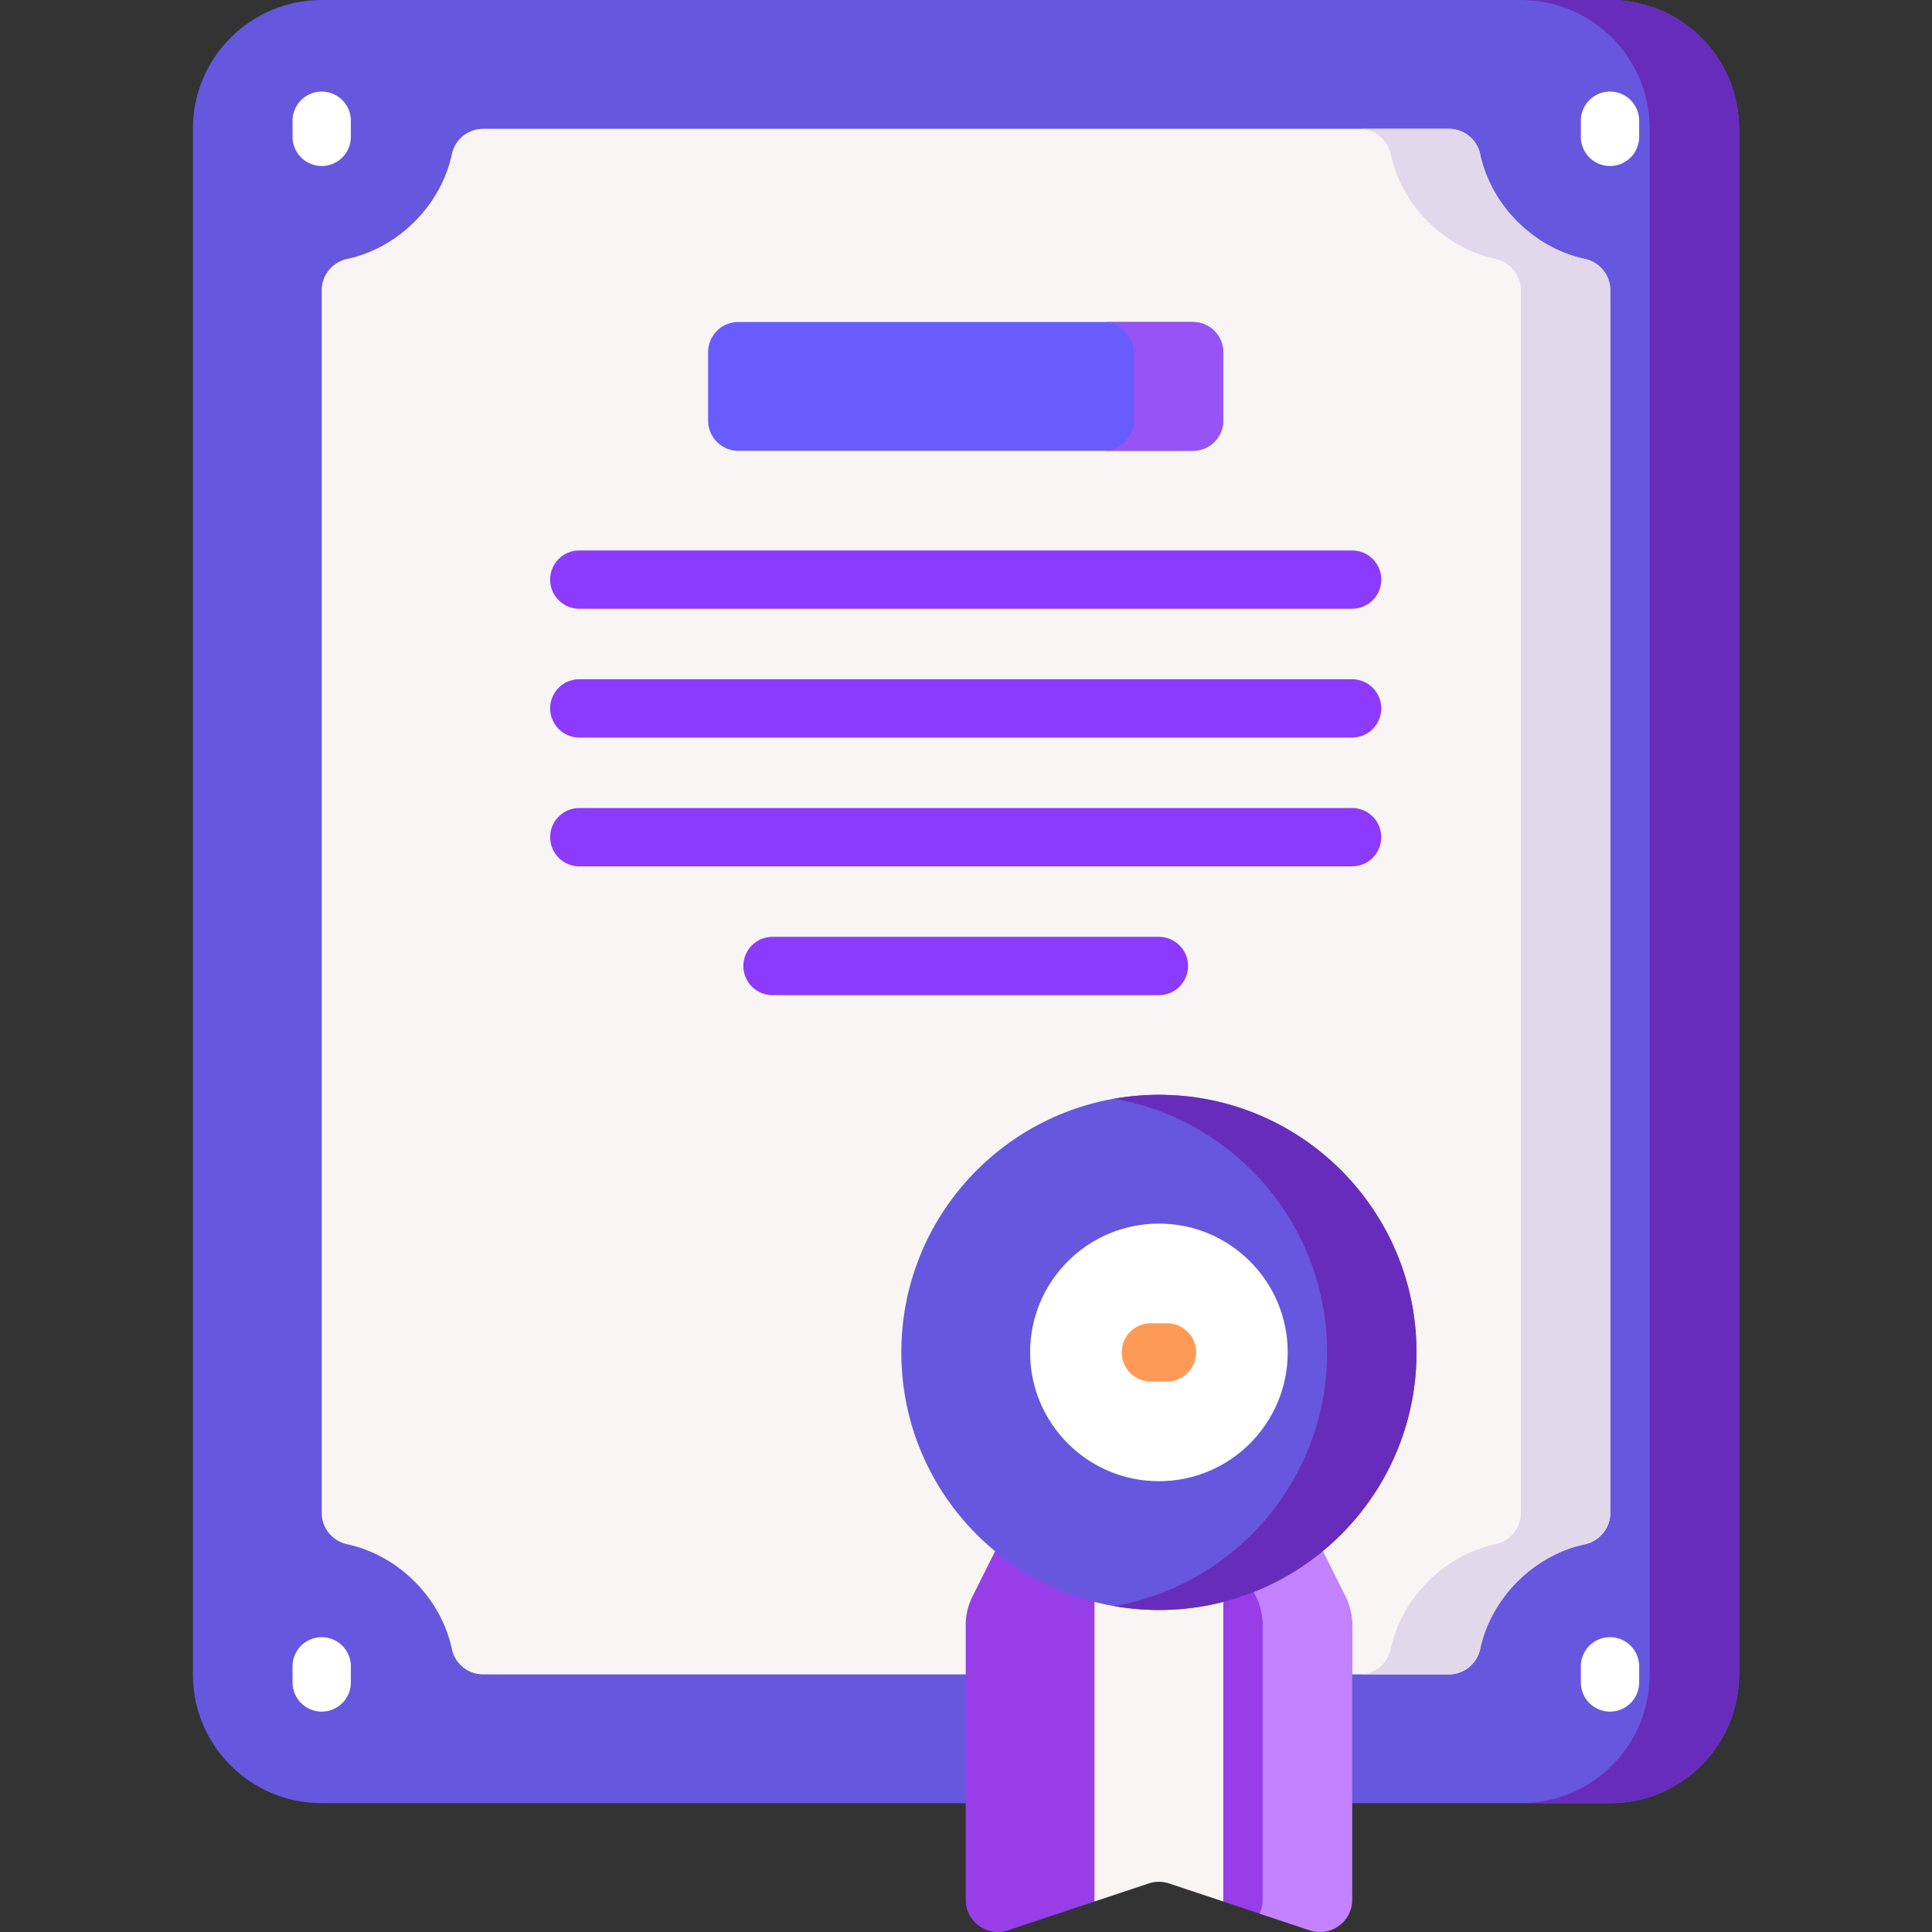
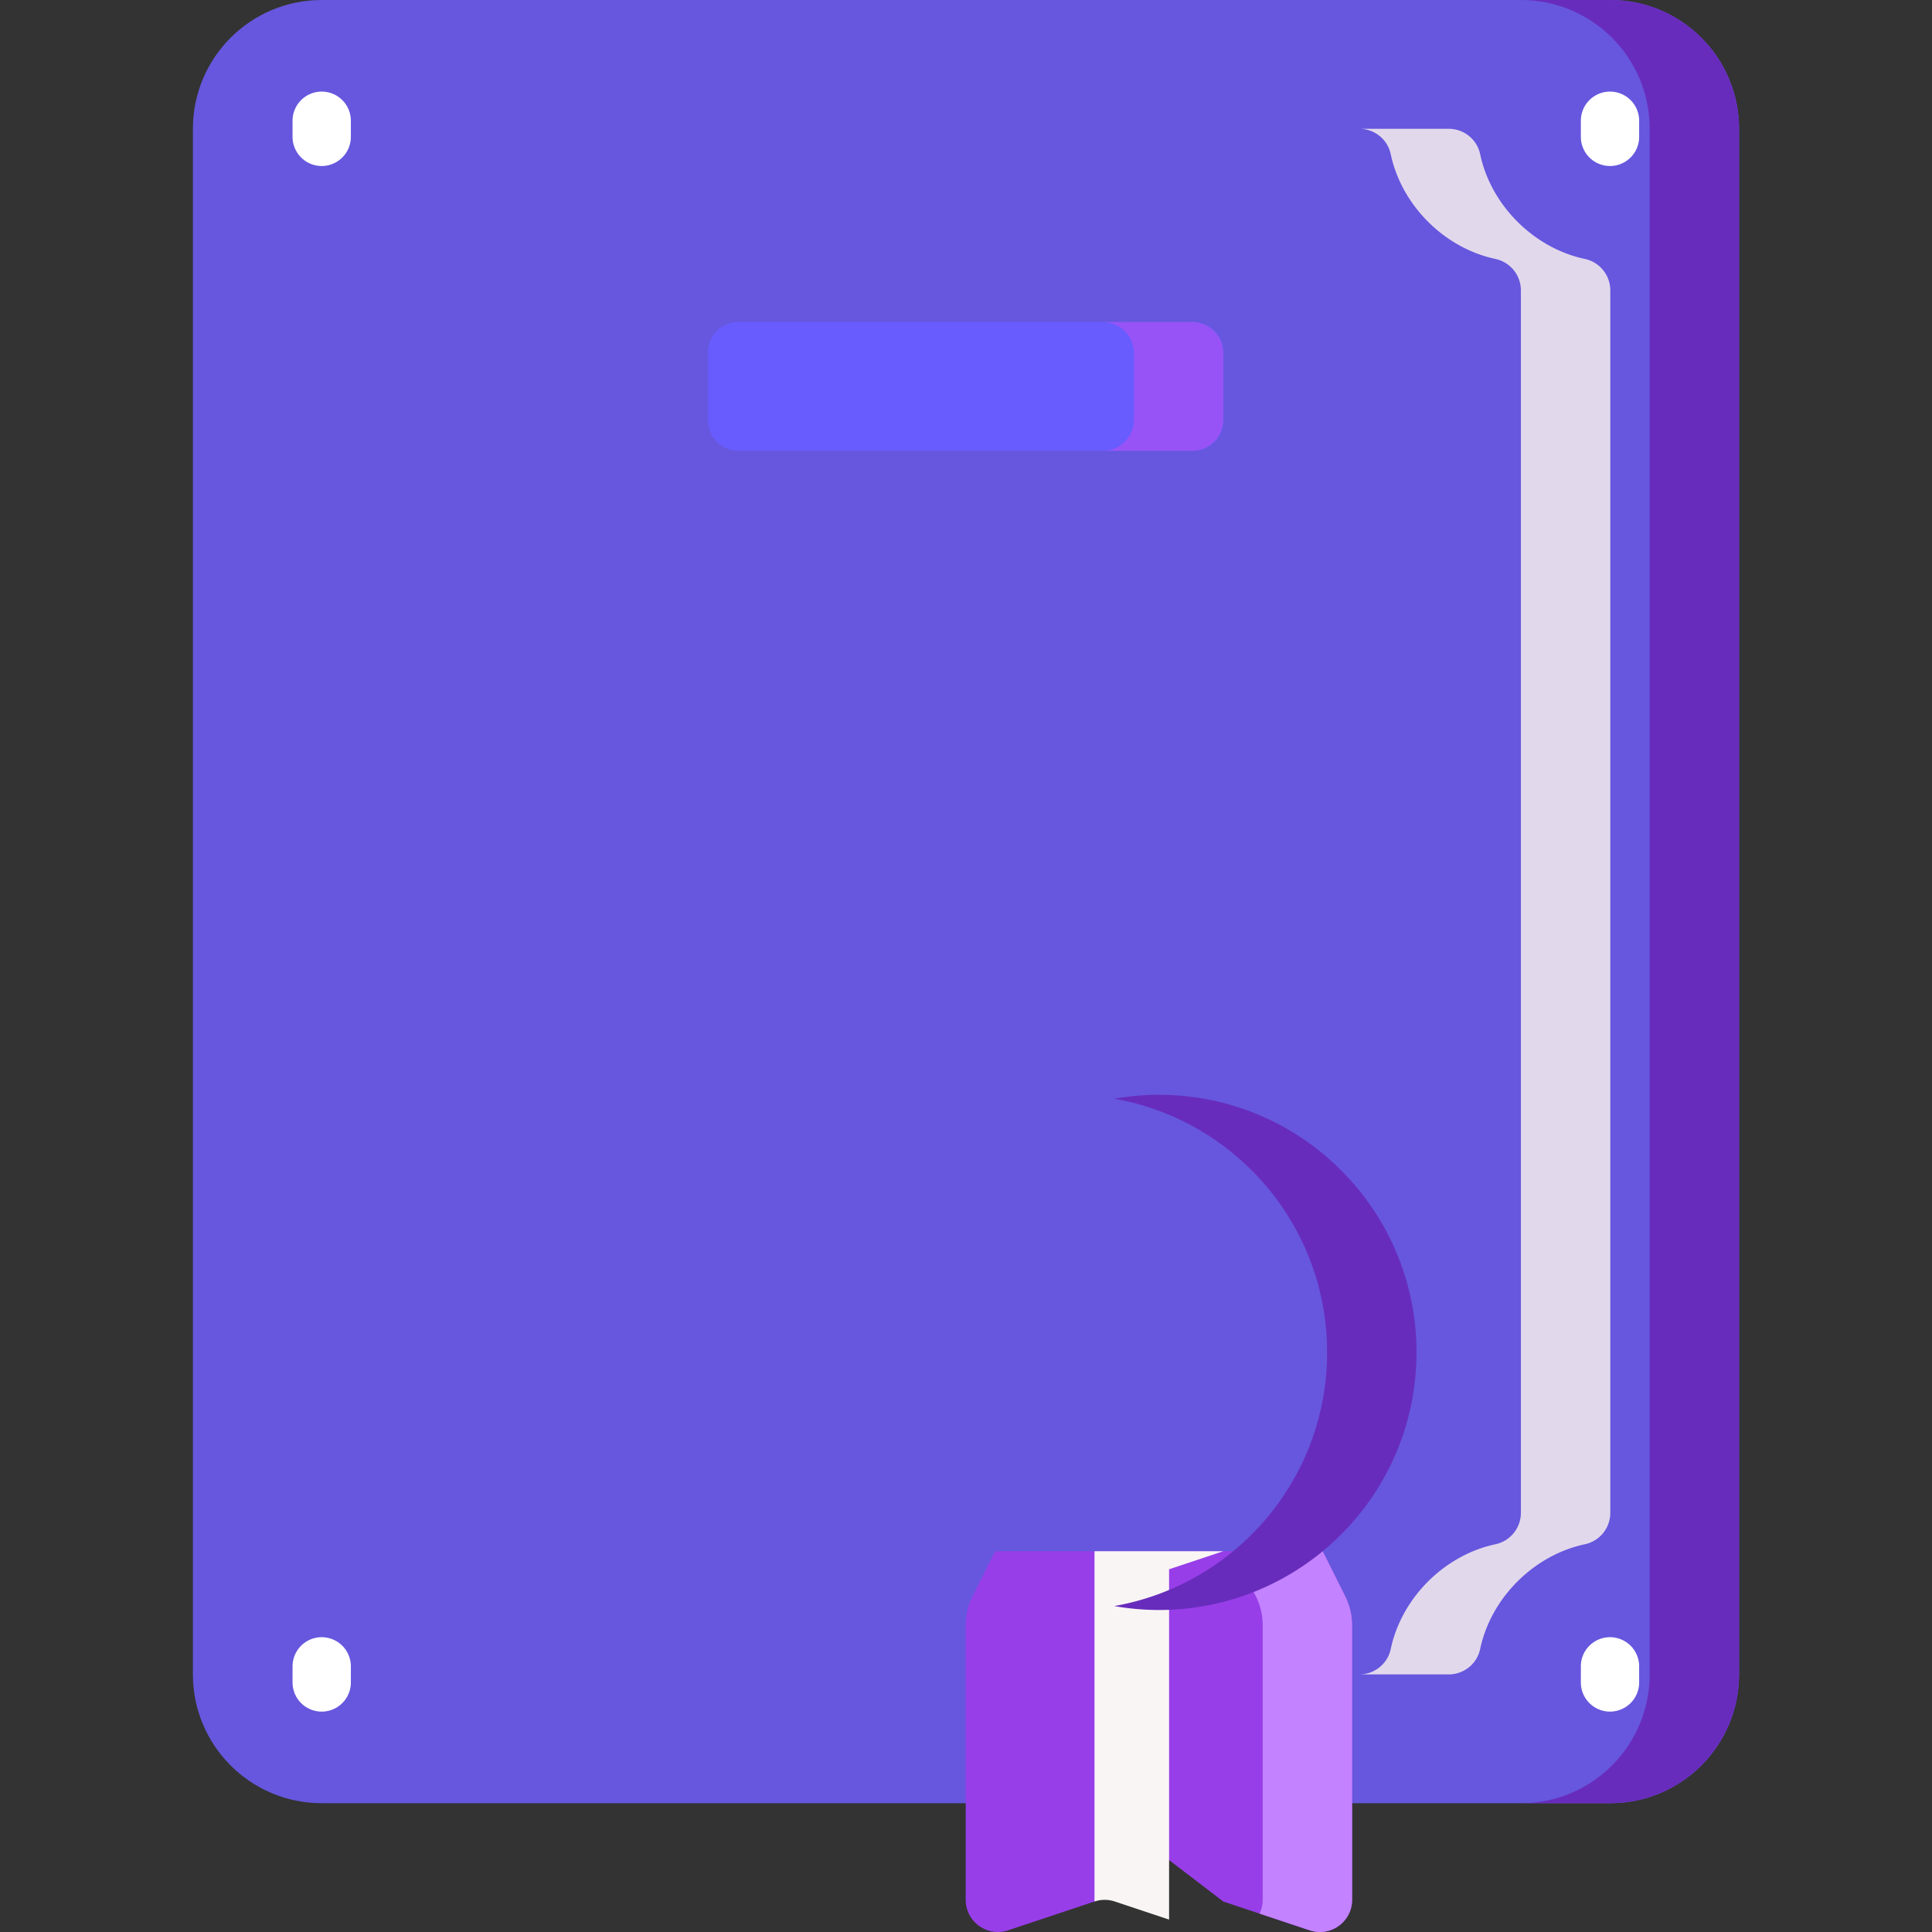
<svg xmlns="http://www.w3.org/2000/svg" version="1.1" width="512" height="512" x="0" y="0" viewBox="0 0 512 512" style="enable-background:new 0 0 512 512" xml:space="preserve" class="">
  <rect x="0" y="0" width="512" height="512" fill="#333333" stroke="none" />
  <g>
    <path fill="#6657de" d="M426.744 477.867c18.851 0 34.133-15.282 34.133-34.133v-409.6C460.878 15.282 445.596 0 426.744 0H85.256C66.404 0 51.122 15.282 51.122 34.133v409.6c0 18.851 15.282 34.133 34.133 34.133h341.489z" opacity="1" data-original="#ffdc67" class="" />
-     <path fill="#f9f5f5" d="M358.322 443.733h25.6c4.01 0 7.498-2.789 8.328-6.713 2.889-13.651 14.287-24.91 27.758-27.779a8.515 8.515 0 0 0 6.736-8.333V76.958a8.515 8.515 0 0 0-6.736-8.333c-13.47-2.869-24.869-14.128-27.758-27.779-.83-3.924-4.318-6.713-8.328-6.713H128.078c-4.01 0-7.498 2.789-8.329 6.713-2.888 13.651-14.287 24.91-27.758 27.779a8.515 8.515 0 0 0-6.736 8.333v323.951a8.515 8.515 0 0 0 6.736 8.333c13.47 2.869 24.869 14.128 27.758 27.779.83 3.924 4.318 6.713 8.329 6.713h230.244z" opacity="1" data-original="#f9f5f5" class="" />
    <path fill="#682cbc" d="M426.744 0H403.05c18.851 0 34.133 15.282 34.133 34.133v409.6c0 18.851-15.282 34.133-34.133 34.133h23.694c18.851 0 34.133-15.282 34.133-34.133v-409.6C460.878 15.282 445.596 0 426.744 0z" opacity="1" data-original="#ffb957" class="" />
    <path fill="#e2d8ec" d="M420.009 68.625c-13.47-2.869-24.869-14.128-27.758-27.779-.83-3.924-4.318-6.713-8.328-6.713h-23.694c4.01 0 7.498 2.789 8.328 6.713 2.888 13.651 14.287 24.91 27.758 27.779a8.515 8.515 0 0 1 6.736 8.333v323.951a8.515 8.515 0 0 1-6.736 8.333c-13.47 2.869-24.869 14.128-27.758 27.779-.83 3.924-4.318 6.713-8.328 6.713h23.694c4.01 0 7.498-2.789 8.328-6.713 2.888-13.651 14.287-24.91 27.758-27.779a8.515 8.515 0 0 0 6.736-8.333V76.958a8.517 8.517 0 0 0-6.736-8.333z" opacity="1" data-original="#e2d8ec" class="" />
    <path fill="#685cff" d="M316.189 119.467H195.656a8 8 0 0 1-8-8V93.333a8 8 0 0 1 8-8h120.533a8 8 0 0 1 8 8v18.133a8 8 0 0 1-8 8.001z" opacity="1" data-original="#7da8ff" class="" />
    <path fill="#973ee9" d="m350.531 411.085 5.989 11.979a17.066 17.066 0 0 1 1.802 7.632v72.765c0 5.824-5.706 9.937-11.232 8.095l-22.9-7.634-14.37-10.98a8.532 8.532 0 0 0-5.397 0l-14.368 10.98-22.902 7.634c-5.526 1.842-11.232-2.271-11.232-8.095v-72.765c0-2.65.617-5.263 1.802-7.632l5.988-11.976z" opacity="1" data-original="#ff5856" class="" />
    <path fill="#c382ff" d="m356.521 423.063-5.989-11.979-23.694.001 5.989 11.978a17.066 17.066 0 0 1 1.802 7.632v72.765a8.462 8.462 0 0 1-.834 3.663l13.296 4.432c5.526 1.842 11.232-2.271 11.232-8.095v-72.765a17.093 17.093 0 0 0-1.802-7.632z" opacity="1" data-original="#f54745" class="" />
-     <path fill="#f9f5f5" d="m324.189 411.085-34.134.001v92.835l14.368-4.789a8.532 8.532 0 0 1 5.397 0l14.368 4.789v-92.836z" opacity="1" data-original="#f9f5f5" class="" />
-     <circle cx="307.122" cy="358.4" r="68.267" fill="#6657de" opacity="1" data-original="#ffdc67" class="" />
-     <circle cx="307.122" cy="358.4" r="34.133" fill="#ffffff" opacity="1" data-original="#ffb456" class="" />
+     <path fill="#f9f5f5" d="m324.189 411.085-34.134.001v92.835a8.532 8.532 0 0 1 5.397 0l14.368 4.789v-92.836z" opacity="1" data-original="#f9f5f5" class="" />
    <path fill="#682cbc" d="M307.122 290.133c-4.043 0-7.997.372-11.847 1.046 32.052 5.612 56.42 33.562 56.42 67.221s-24.367 61.609-56.42 67.221a68.618 68.618 0 0 0 11.847 1.046c37.703 0 68.267-30.564 68.267-68.267s-30.564-68.267-68.267-68.267z" opacity="1" data-original="#ffb957" class="" />
    <g fill="#ffb456">
      <path d="M426.667 433.874a7.725 7.725 0 0 0-7.726 7.726v4.267a7.726 7.726 0 1 0 15.452 0V441.6a7.726 7.726 0 0 0-7.726-7.726zM426.667 24.274A7.725 7.725 0 0 0 418.941 32v4.267a7.726 7.726 0 1 0 15.452 0V32a7.726 7.726 0 0 0-7.726-7.726zM85.256 24.274A7.725 7.725 0 0 0 77.53 32v4.267a7.726 7.726 0 1 0 15.452 0V32a7.725 7.725 0 0 0-7.726-7.726zM85.256 433.875a7.725 7.725 0 0 0-7.726 7.726v4.267a7.726 7.726 0 1 0 15.452 0v-4.267a7.725 7.725 0 0 0-7.726-7.726z" fill="#ffffff" opacity="1" data-original="#ffb456" class="" />
    </g>
-     <path fill="#ff9a56" d="M309.256 350.673h-4.267a7.726 7.726 0 1 0 0 15.452h4.267c4.268 0 7.726-3.459 7.726-7.726s-3.458-7.726-7.726-7.726z" opacity="1" data-original="#ff9a56" class="" />
    <g fill="#365e7d">
-       <path d="M153.523 161.327h204.8a7.726 7.726 0 1 0 0-15.452h-204.8c-4.268 0-7.726 3.459-7.726 7.726s3.458 7.726 7.726 7.726zM358.322 180.007h-204.8a7.726 7.726 0 1 0 0 15.452h204.8a7.726 7.726 0 1 0 0-15.452zM358.322 214.14h-204.8a7.726 7.726 0 1 0 0 15.452h204.8a7.726 7.726 0 1 0 0-15.452zM307.122 248.274H204.723a7.726 7.726 0 1 0 0 15.452h102.399a7.726 7.726 0 0 0 7.726-7.726 7.725 7.725 0 0 0-7.726-7.726z" fill="#8d3aff" opacity="1" data-original="#365e7d" class="" />
-     </g>
+       </g>
    <path fill="#9753f6" d="M315.948 85.333h-23.694a8.241 8.241 0 0 1 8.241 8.242v17.651a8.241 8.241 0 0 1-8.241 8.241h23.694a8.241 8.241 0 0 0 8.241-8.241V93.575a8.242 8.242 0 0 0-8.241-8.242z" opacity="1" data-original="#7092ff" class="" />
  </g>
</svg>